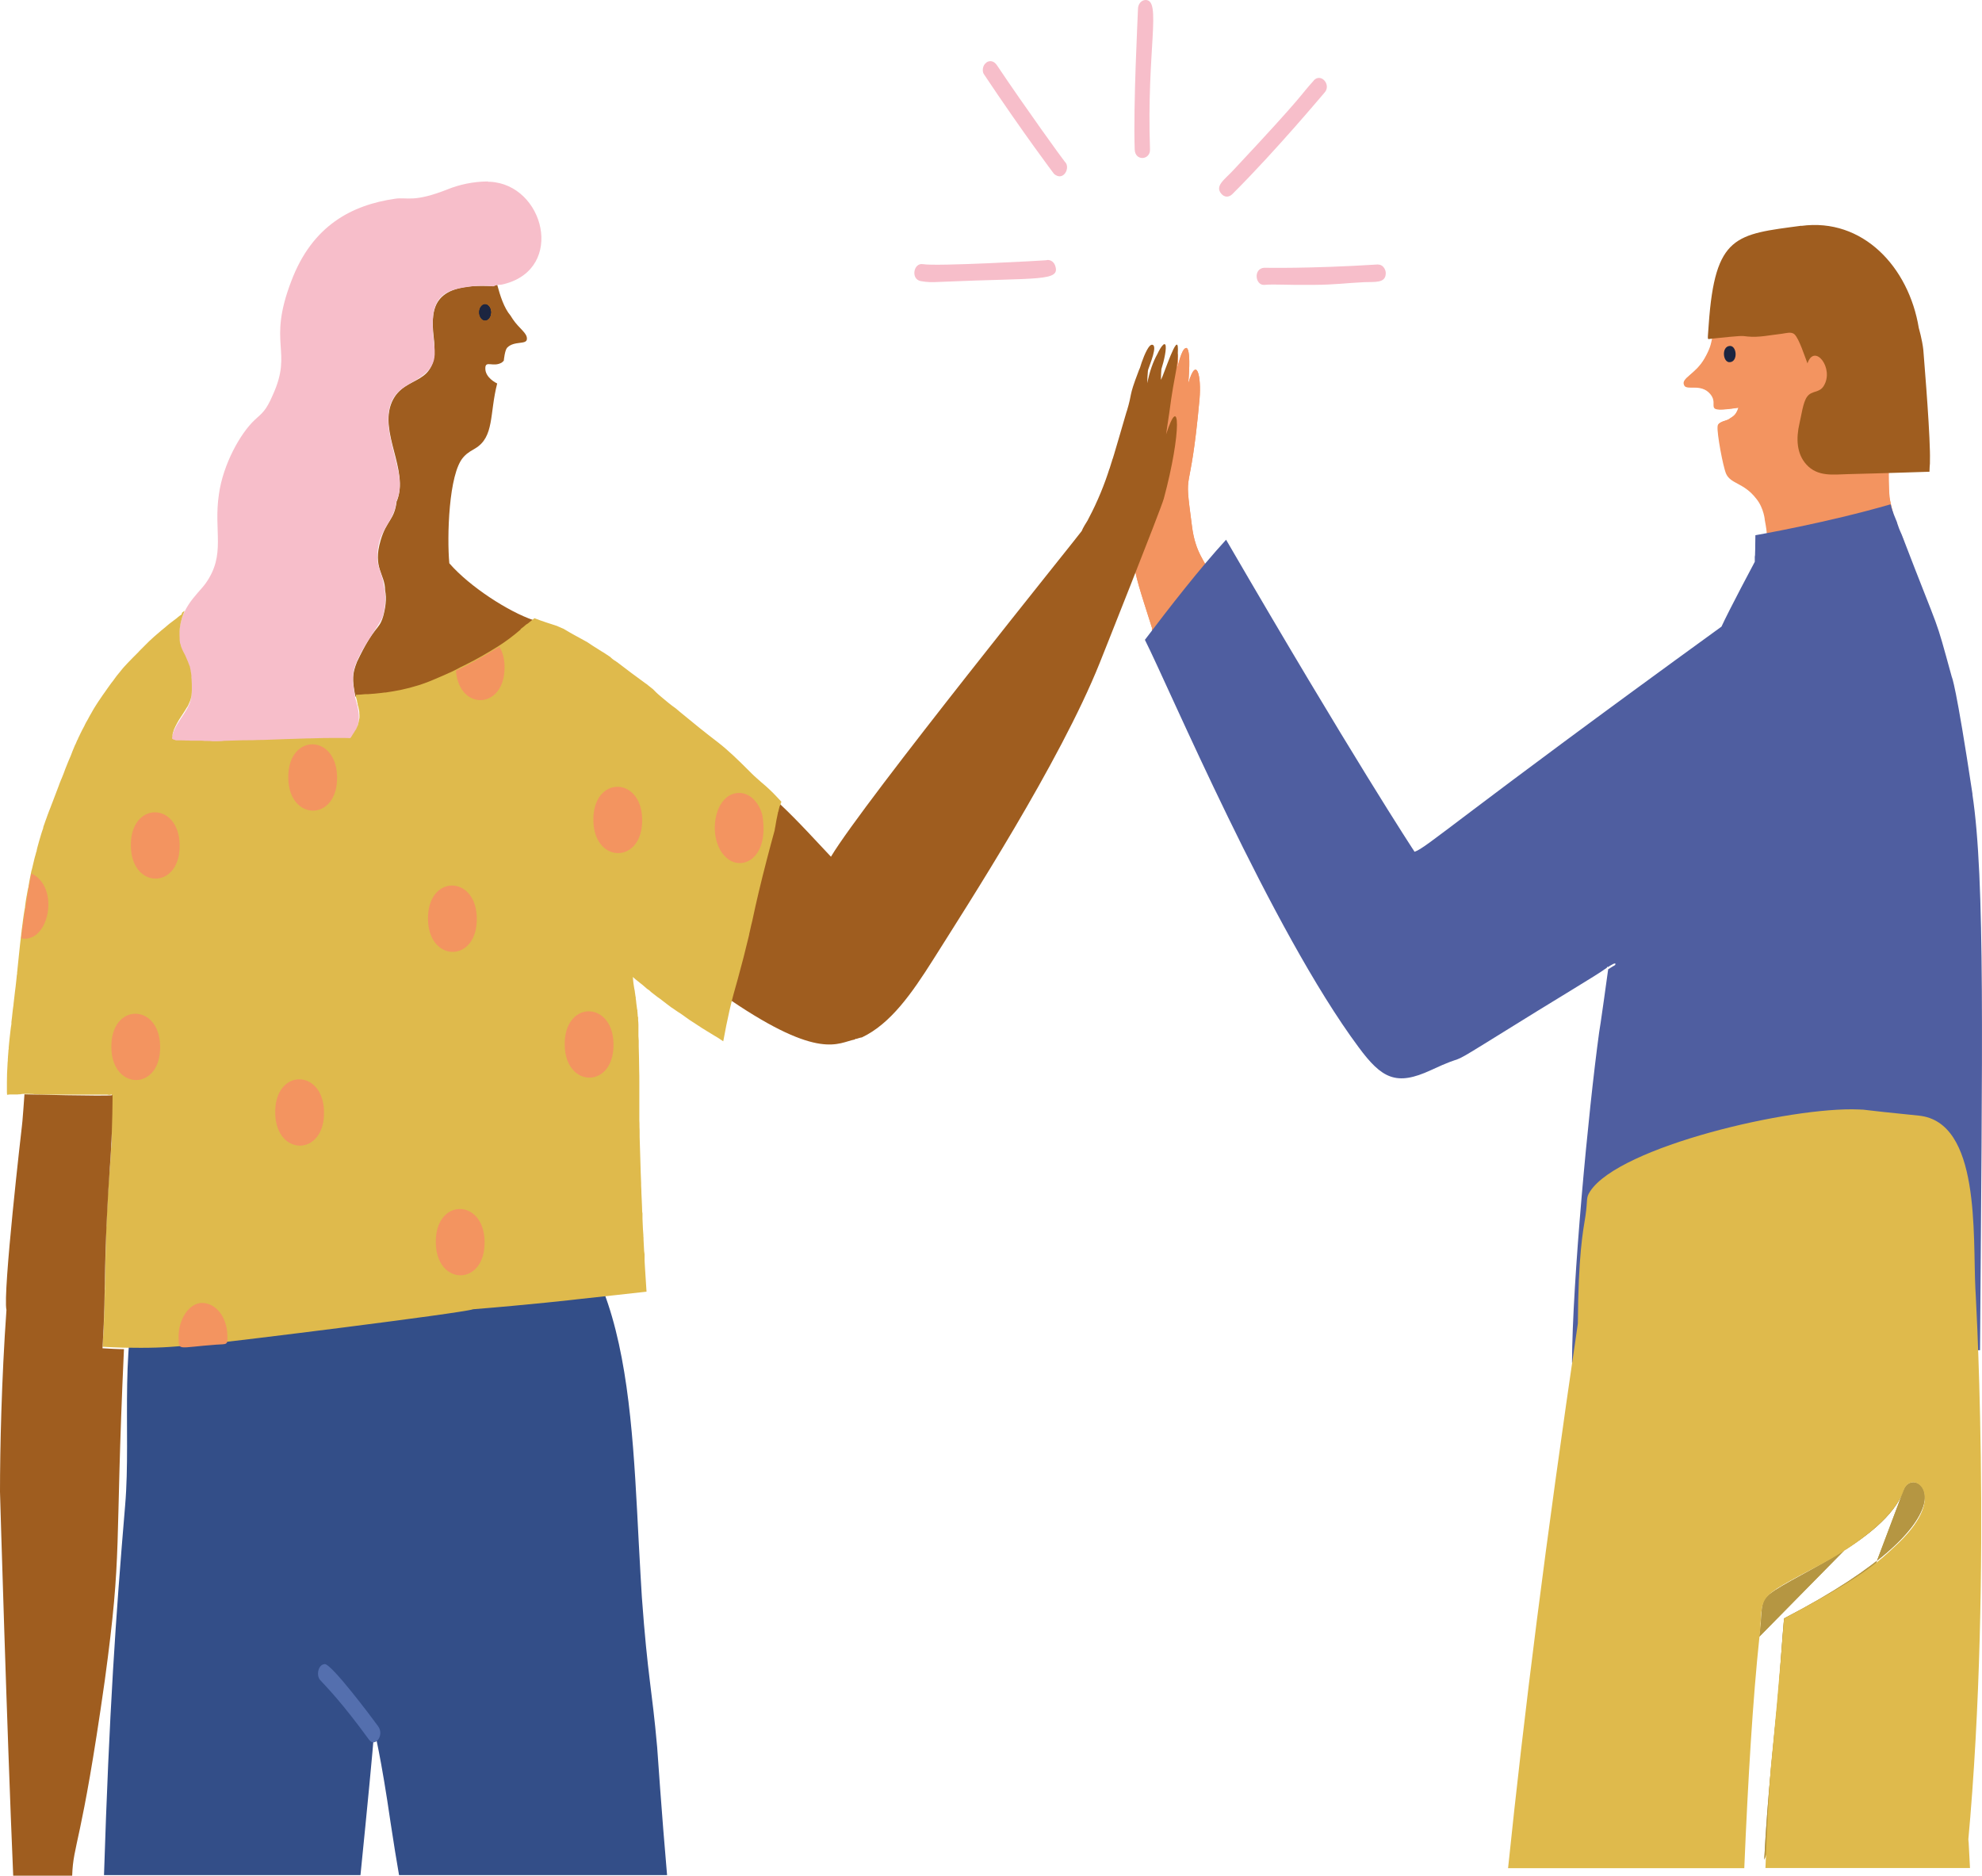
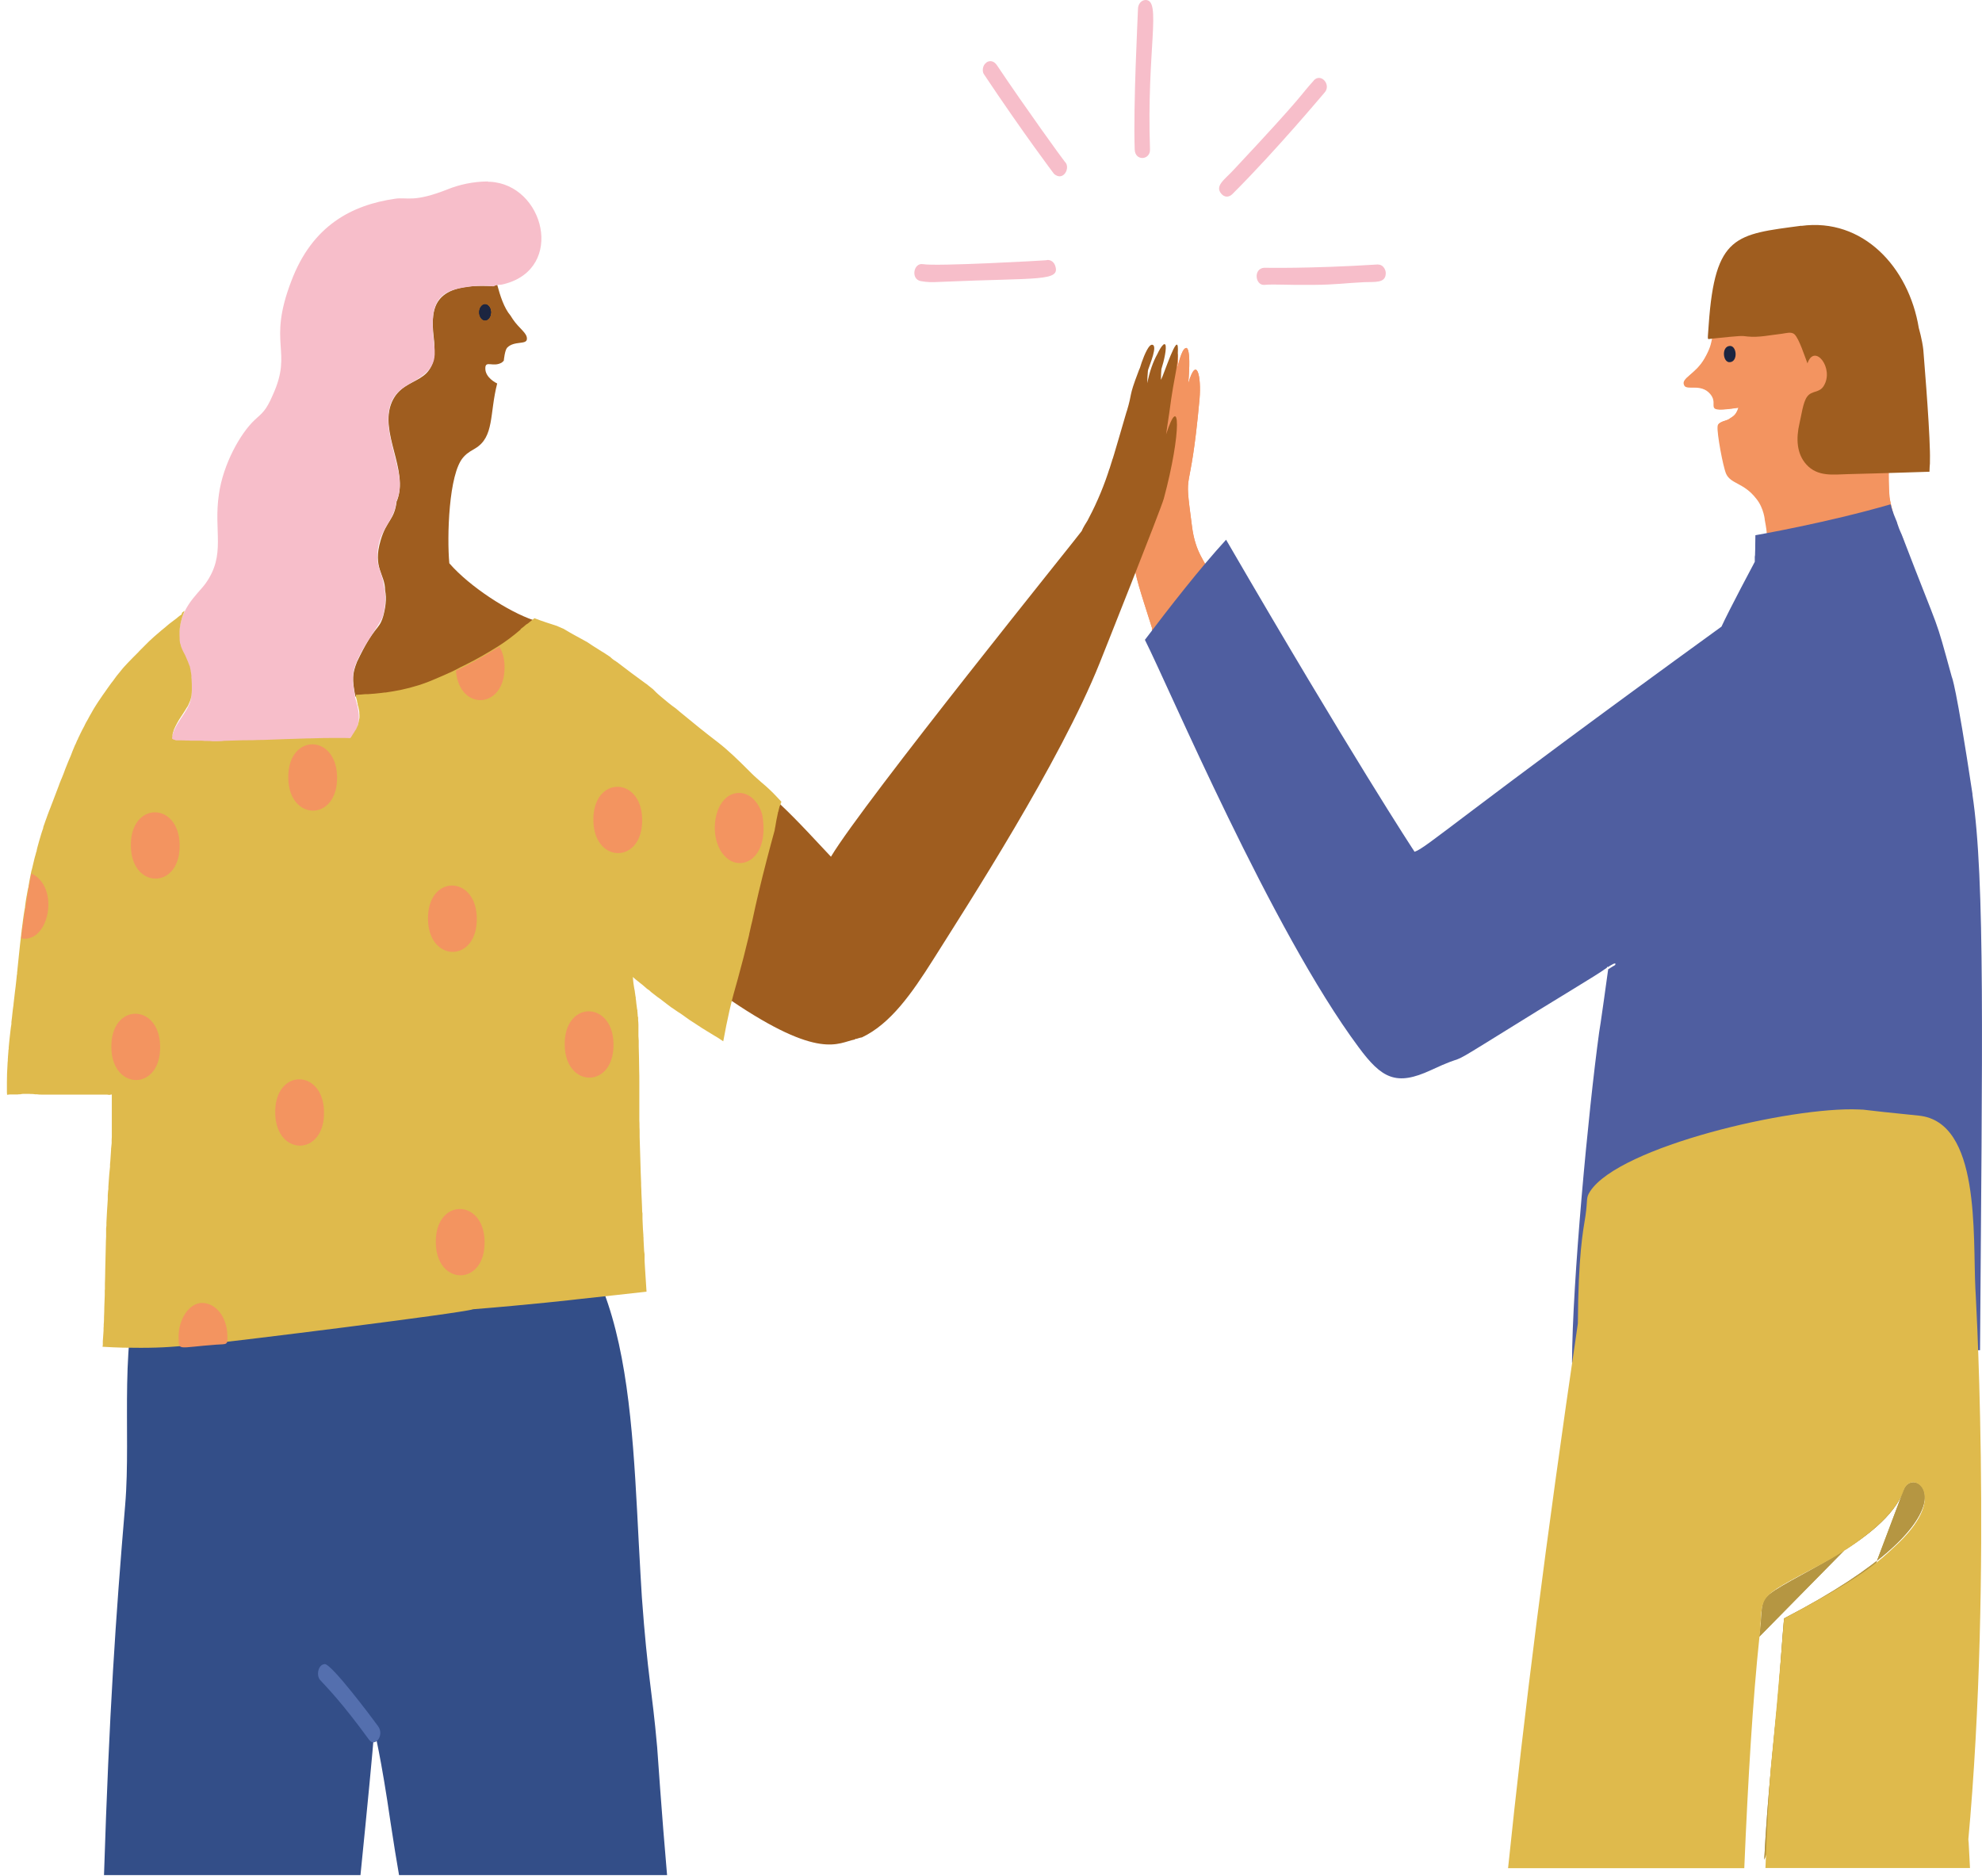
<svg xmlns="http://www.w3.org/2000/svg" id="Calque_2" viewBox="0 0 132.07 124.97">
  <defs>
    <style>.cls-1{fill:#f7beca;}.cls-1,.cls-2,.cls-3,.cls-4,.cls-5,.cls-6,.cls-7,.cls-8,.cls-9{stroke-width:0px;}.cls-2{fill:#4f5ea0;}.cls-3{fill:#546fae;}.cls-4{fill:#1c2540;}.cls-5{fill:#dfba4c;}.cls-6{fill:#b59642;}.cls-7{fill:#9f5d1f;}.cls-8{fill:#334e88;}.cls-9{fill:#f39460;}</style>
  </defs>
  <g id="Calque_1-2">
    <path class="cls-8" d="m6.93,124.93h17.09c.46-4.55.81-8.19.92-9.64,0,0,.45,1.74,1.09,6.17.21,1.38.39,2.5.56,3.47h17.86c-.36-4.09-.65-8.41-.66-8.52-.35-3.95-.63-4.65-1.02-10-.05-.75-.09-1.51-.09-1.51-.66-11.25-.44-23.35-9.98-26.51-2.93-.97-6.24-.6-9.38-.6-4.17,0-11.37,1.13-13.64,6.67-1.85,4.5-.92,10.89-1.34,15.82-.64,7.6-1.06,13.75-1.41,24.66Z" />
    <path class="cls-1" d="m75.83.57c-.02.7-.32,6.37-.22,9.39.03.8,1.04.71,1.02,0-.23-6.66.79-9.96-.29-9.96-.28,0-.5.26-.51.57" />
    <path class="cls-1" d="m87.54,5.37c-.97,1.06-.45.73-5.34,5.95-.6.65-1.29,1.07-.8,1.61.18.2.47.25.72,0,2.94-2.93,6.08-6.7,6.14-6.76.47-.51-.23-1.34-.72-.81" />
    <path class="cls-1" d="m91.83,17.62c-4.62.29-7.59.22-7.59.22-.74.05-.6,1.18,0,1.14.76-.06,1.34.02,3.28,0,1.51-.01,2.12-.12,3.38-.18.71-.03,1.44.09,1.44-.6,0-.29-.23-.59-.51-.57" />
    <path class="cls-1" d="m65.74,4.16c-.29.19-.3.61-.18.78,2.6,3.9,4.67,6.64,4.67,6.64.63.56,1.14-.43.72-.81-.06-.05-2.63-3.6-4.51-6.41-.21-.32-.48-.34-.7-.21m2.15,2.38c.09.13.11.16,0,0" />
    <path class="cls-1" d="m69.71,17.34c-.17.02-7.29.42-8.21.26-.63-.11-.83,1.01-.14,1.13.46.08.72.08,1.31.05,6.58-.29,8.04,0,7.63-1.11-.1-.26-.36-.4-.6-.33" />
    <path class="cls-7" d="m113.63,34.04c0-.07,0-.08,0,0" />
    <path class="cls-7" d="m113.63,34.04c0-.07,0-.08,0,0" />
    <path class="cls-9" d="m78.46,24.42c.05-.32.09-1-.15-1.06h-.02c-.52.31-1.56,4.86-1.69,5.61,0,0-.15-2-.15-2-.03-.07-.05-.08-.08-.1-.5-.03-.66,3.45-.64,4.14h0c-.31,7.22-.57,5.74,1.05,10.88l-.03.03c2.22,5.58,12.77,27.26,15.37,28.65.61.74,1.67.35,2.42-.09,8.73-4.7,26.05-19,25.53-24.22-.47-4.6-2.12-4.68-2.12-4.68-.11-.25-1.78-.48-2.57-.33-1.3,1.64-3.24,2.85-3.79,3.26-3.15,2.29-5.4,5.5-7.93,5.53-7.93,6.59-8.85,8.21-9.56,8.98-.04-.07-7.77-12.39-9.09-14.18-1.9-2.56-3.7-5.42-4.29-6.6-.05.03-.03.02-.07.05-.33-.92-1-1.4-1.23-3.28-.56-4.25-.14-1.29.51-8.42.13-1.52-.19-2.95-.75-1.05.22-2.61-.16-2.35-.16-2.35-.3.05-.56,1.32-.54,1.24Z" />
    <path class="cls-9" d="m115.01,24c.26.32.66.02.65-.43,0-.27-.18-.52-.39-.52-.36,0-.55.61-.26.95Z" />
    <path class="cls-9" d="m118.25,17.32c-2.02.09-2.17.61-3.01,1.34-.26.24-.79,1.13-.9,1.38-.03.07,0,0-.04.01-.1,0-.02.33-.08.74,0,.07-.03.17.04.19v.03s0,0,0,0c0,.02-.19,1.57-.17,1.55,4.56-.48-.52.06,2.81-.12.05,0,2.57-.3,2.68-.28,0,0,.04.37.05.76.12,3.63-1.41,8.67-1.41,8.67,8.31.07,7.67.08,7.61-.61-.75-8.43-.33-8.01-.79-9.51-1.01-3.31-4.73-4.32-6.77-4.14" />
    <path class="cls-9" d="m116.63,22.44c-.84-.08-2.6.13-2.55.13-.07.31-.1.62-.51,1.33-.61,1.06-1.58,1.3-1.35,1.76.13.39,1.11-.15,1.74.59.67.78-.65,1.29,1.87.92-.18.57-.43.6-.7.8-.58.18-.67.27-.68.45-.05.45.36,2.67.57,3.15.32.69,1.18.58,2.01,1.66.52.63.58,1.5.56,1.38.06.41.33,1.29,0,2.85-.08.37-.11.69-.11.69-.06.11-.14.42-.16.5l.02-.02s-1.36,3.41-1.36,3.41c-.33.24-.58.38-.58.38-2.14,1.24-4.38,4.98-5.1,7.91h0c-1.78,4.72-3.28,18.18-3.6,27.34-.04,1.21-.12.94.4.58,2.4-1.68,9.14-4.09,16.7-4.34.55,0,1.75.25,3.8.39.69.05,1.41.16,1.97.72.19.18.69.88.64.8-1.29-14.99-.52-5.48-1.28-12.16-.83-9.04-.26-17.97-.25-18.85,0-.55.03-.38-.19-.78-.74-1.27-1.32-3.42-1.51-4.91-.09-.71-1.7-6.99-.15-1.76,0-.45.01-.82.04-1.14.03-.39-.45-.84-.69-1.84-.26-1.03-.28-1.28-.28-1.28-.06-.69-.05-1.69-.05-1.62-2.96.09.84.18-7.63.09.02-.04.06-.19.06-.16,1.69-5.45,1.31-9.26,1.31-9.26-.2-.04-2.59.31-2.94.27Zm-1.44,1.69c-.44-.11-.43-1.02.05-1.07.55-.06.54,1.23-.05,1.07" />
    <path class="cls-9" d="m126.31,36.16s0-.02,0,0" />
    <path class="cls-6" d="m117.56,123.91c.21-4.24.72-8.82.86-10.25.14-1.41.35-4.74.46-5.83,13.54-7.02,8.63-10.43,7.97-8.56" />
    <path class="cls-6" d="m126.85,99.28c-1.21,3.51-8.22,6-9.18,7.17-.31.38-.27.9-.34,1.72-.02.19-.1.88-.1.88" />
    <path class="cls-9" d="m78.46,24.42c.05-.32.09-1-.15-1.06h-.02c-.52.31-1.56,4.86-1.69,5.61,0,0-.15-2-.15-2-.03-.07-.05-.08-.08-.1-.5-.03-.66,3.45-.64,4.14h0c-.31,7.22-.57,5.74,1.05,10.88l-.03.03c2.22,5.58,12.77,27.26,15.37,28.65.61.74,1.67.35,2.42-.09,8.73-4.7,26.05-19,25.53-24.22-.47-4.6-2.12-4.68-2.12-4.68-.11-.25-1.78-.48-2.57-.33-1.3,1.64-3.24,2.85-3.79,3.26-3.15,2.29-5.4,5.5-7.93,5.53-7.93,6.59-8.85,8.21-9.56,8.98-.04-.07-7.77-12.39-9.09-14.18-1.9-2.56-3.7-5.42-4.29-6.6-.05.03-.03.02-.07.05-.33-.92-1-1.4-1.23-3.28-.56-4.25-.14-1.29.51-8.42.13-1.52-.19-2.95-.75-1.05.22-2.61-.16-2.35-.16-2.35-.3.05-.56,1.32-.54,1.24Z" />
    <path class="cls-9" d="m115.01,24c.26.32.66.02.65-.43,0-.27-.18-.52-.39-.52-.36,0-.55.61-.26.95Z" />
-     <path class="cls-9" d="m130.22,75.83c-1.29-14.99-.52-5.48-1.28-12.16-.83-9.04-.26-17.97-.25-18.85,0-.55.03-.38-.19-.78-.74-1.27-1.32-3.42-1.51-4.91-.09-.71-1.7-6.99-.15-1.76,0-.45.01-.82.04-1.14.03-.39-.45-.84-.69-1.84-.26-1.03-.28-1.28-.28-1.28-.06-.64-.06-1.56-.05-1.62-.09,0-.18,0-.26,0,.37-.09.26-.26.24-.53-.75-8.43-.33-8.01-.79-9.51-1.01-3.31-4.73-4.32-6.77-4.14-2.02.09-2.17.61-3.01,1.34-.26.24-.79,1.13-.9,1.38-.03.07,0,0-.04.01-.1,0-.02.33-.08.74,0,.07-.03.17.04.19v.03s0,0,0,0c0,.02-.18,1.56-.17,1.55-.07.31-.1.62-.51,1.33-.61,1.06-1.58,1.3-1.35,1.76.13.39,1.11-.15,1.74.59.67.78-.65,1.29,1.87.92-.18.57-.43.6-.7.8-.58.18-.67.27-.68.45-.05.45.36,2.67.57,3.15.32.69,1.18.58,2.01,1.66.52.63.58,1.5.56,1.38.06.41.33,1.29,0,2.85-.08.37-.11.69-.11.69-.06.11-.14.42-.16.5l.02-.02s-1.36,3.41-1.36,3.41c-.33.24-.58.38-.58.38-2.14,1.24-4.38,4.98-5.1,7.91h0c-1.78,4.72-3.28,18.18-3.6,27.34-.04,1.21-.12.94.4.58,2.4-1.68,9.14-4.09,16.7-4.34.55,0,1.75.25,3.8.39.69.05,1.41.16,1.97.72.19.18.69.88.64.8Z" />
+     <path class="cls-9" d="m130.22,75.83c-1.29-14.99-.52-5.48-1.28-12.16-.83-9.04-.26-17.97-.25-18.85,0-.55.03-.38-.19-.78-.74-1.27-1.32-3.42-1.51-4.91-.09-.71-1.7-6.99-.15-1.76,0-.45.01-.82.04-1.14.03-.39-.45-.84-.69-1.84-.26-1.03-.28-1.28-.28-1.28-.06-.64-.06-1.56-.05-1.62-.09,0-.18,0-.26,0,.37-.09.26-.26.24-.53-.75-8.43-.33-8.01-.79-9.51-1.01-3.31-4.73-4.32-6.77-4.14-2.02.09-2.17.61-3.01,1.34-.26.24-.79,1.13-.9,1.38-.03.07,0,0-.04.01-.1,0-.02.33-.08.74,0,.07-.03.17.04.19v.03s0,0,0,0c0,.02-.18,1.56-.17,1.55-.07.31-.1.62-.51,1.33-.61,1.06-1.58,1.3-1.35,1.76.13.39,1.11-.15,1.74.59.67.78-.65,1.29,1.87.92-.18.57-.43.6-.7.8-.58.18-.67.27-.68.45-.05.45.36,2.67.57,3.15.32.69,1.18.58,2.01,1.66.52.63.58,1.5.56,1.38.06.41.33,1.29,0,2.85-.08.37-.11.69-.11.69-.06.11-.14.42-.16.5s-1.36,3.41-1.36,3.41c-.33.24-.58.38-.58.38-2.14,1.24-4.38,4.98-5.1,7.91h0c-1.78,4.72-3.28,18.18-3.6,27.34-.04,1.21-.12.94.4.58,2.4-1.68,9.14-4.09,16.7-4.34.55,0,1.75.25,3.8.39.69.05,1.41.16,1.97.72.19.18.69.88.64.8Z" />
    <path class="cls-9" d="m115.2,24.13c-.44-.11-.43-1.02.05-1.07.55-.06.54,1.23-.05,1.07Z" />
    <path class="cls-9" d="m126.31,36.16s0-.02,0,0" />
    <path class="cls-6" d="m117.56,123.91c.21-4.24.72-8.82.86-10.25.14-1.41.35-4.74.46-5.83,13.54-7.02,8.63-10.43,7.97-8.56" />
    <path class="cls-6" d="m126.85,99.28c-1.21,3.51-8.22,6-9.18,7.17-.31.38-.27.9-.34,1.72-.02.19-.1.88-.1.88" />
    <path class="cls-9" d="m125.63,34.14s-.03.1-.02.06c.02.4-.06.2.29,1.13,0,0,.38,1.27.38,1.27,0,0,0,.02,0,.02.05,0,.38,1.41.52,1.3.05-.05.02-.14-.21-.86-.29-.96-.05-.09.2.32.04.07.11.01.09-.05-.02-.06-1.21-3.21-1.25-3.18m.65,2.48s0,0,0,0" />
    <path class="cls-9" d="m125.59,33.78c-.05.04.02.22,0,.15.11.34.02.16.11.55.32,1.44.99,3.28.97,3.2.14.45.06-.61.35.92.01.07.18.19,0-.54-.61-2.36-.37-1.04-.13-1.06.13-.01,0-.3-.35-1.11-.51-1.17-.6-1.94-.73-1.83-.07.05.11.62.03.36-.11-.43-.18-.7-.26-.64m.8,2.04c.05.12.24.55.36.85-.29-.49-.28-.54-.36-.85m.28.71s0,0,0,0c0,0,0,0,0,0Z" />
    <path class="cls-4" d="m115.28,24.13c.55-.05.45-1.13-.03-1.08-.56.05-.45,1.14.03,1.08Z" />
    <path class="cls-2" d="m131.44,52.93c-1.12-7.43-1.38-7.82-1.38-7.82-1.22-4.42-.61-2.38-3.34-9.49,0,0,0,0,0,0-.02-.05-.06-.14-.08-.18h0c-.05-.11-.12-.27-.23-.61,0,0,.01,0,.01,0-.36-.84-.42-1.16-.44-1.23-4.27,1.24-9.01,2.06-9.01,2.06-.02.69,0,.72-.02,1.18,0,0,0,0,0,0,0,.03,0,.21-.02.24,0,.12,0,.23,0,.35-.04.07-1.71,3.21-2.22,4.32-17.6,12.76-19.66,14.75-20.45,15-.05-.07-4.18-6.36-12.56-20.79-1.75,1.91-3.76,4.49-5.41,6.67,1.57,3.09,8.44,19.34,14.24,27.14,1.55,2.1,2.51,2.6,4.82,1.53,2.49-1.16,1.02-.18,3.57-1.76,5.65-3.52,7.27-4.43,8.15-5.06.02-.08.06-.08.08-.05.11-.07.61-.41.47-.13,0,0-.28.16-.46.28,0,.04-.58,4.18-.6,4.19-.72,5.25-1.79,16.64-1.81,22.02,0,0,21.65-.81,27.19-.83.14-20.23.35-31.37-.51-37.04Z" />
    <path class="cls-7" d="m120.03,15.04c-4.35.58-5.75.6-6.17,6.58h0c-.07,1.12-.13.98.16.95h.07s0-.01,0-.01c2.05-.21,1.94-.19,2.36-.14.75.08,1.52-.1,2.26-.18.29-.03.65-.17.87.04.3.28.68,1.47.86,1.93.47-1.38,1.81.34,1.08,1.51-.3.48-.8.28-1.11.72-.27.37-.38,1.27-.5,1.76-.24,1.02-.19,2.04.46,2.75.76.84,1.83.66,2.74.64,1.29-.03,2.58-.07,3.87-.11.53-.02,1.06-.03,1.59-.05,0-.19.02-.43.03-.55.01-.33,0-.81,0-.8-.05-2.19-.44-6.69-.44-6.77-.07-.66-.3-1.45-.3-1.45-.67-4.08-3.74-7.36-7.83-6.81" />
    <path class="cls-7" d="m29.94,37.53c-.16-1.73-.05-5.96.93-7.06.13-.14.22-.27.79-.59,1.29-.77.95-2.31,1.47-4.33-.05-.02-.81-.39-.79-1.02,0-.54.52-.04,1.09-.37,0,0,0,0,0,0h0s0,0,0,0c0,0,0,0,0,0,.07-.05.08-.07.14-.13.01-.09.07-.68.22-.86.47-.49,1.3-.18,1.32-.58.03-.41-.51-.68-.95-1.34,0,0,0,0,0,0,0,0,0,0,0,0-.04-.06-.11-.17-.14-.22,0,0,0,0,0,0,0,0,0,0,0,0-.44-.52-.69-1.32-.89-2.06,0,0,0,0-.01,0-.08.03-.16.06-.24.1-3.95-.24-4.22,1.35-3.98,3.4.43,3.47-1.92,2.34-2.79,4.32,0,0,0,0,0,0-.87,2.02,1.15,4.53.34,6.58-.01.02-.01.01-.02.02h0s0,.01,0,.01c-.15,1.27-.67,1.24-1.07,2.61-.54,1.84.3,2.22.3,3.32.12.56.02,1.19-.13,1.74-.3.99-.55.52-1.74,3.02-.32.81-.33,1.17-.11,2.32.75-.04,1.72-.08,2.91-.31,0,0,0,0,0,0,1.72-.34,3.97-1.41,5.44-2.24,0,0,0,0,0,0,.18-.1.39-.22.49-.28,0,0,0,0,0,0,0,0,.14-.08.14-.08,0,0,0,0,0,0,.54-.33,1.16-.71,1.98-1.41,0,0,0,0,0,0h.01s0-.01,0-.01c0,0,0,0,0,0,.01-.04,0-.02.03-.06.06-.05.46-.37.52-.43,0,0,0,0,0,0,0,0,0,0,.01-.01,0,0,0,0,0,0h0c.05-.04.21-.16.34-.26-1.66-.56-4.24-2.22-5.6-3.78Z" />
    <path class="cls-7" d="m75.95,24.5s0,.02,0,0h0Z" />
    <path class="cls-7" d="m77.7,28.97s.2-1.41.21-1.43c.38-2.92.57-2.8.58-4.28,0-1.23-.94,1.72-1.13,2.05v-.04c0-.22.01-.45.03-.68.18-.56.37-1.42.26-1.63-.04-.05-.1-.03-.15.02-.13.12-.28.39-.38.61-.28.5-.52,1.16-.67,1.94,0-.2.01-.5.04-.82,0-.03.02-.06.02-.09.1-.32.67-1.65.25-1.65-.05,0-.1.03-.14.07-.25.25-.55,1.08-.66,1.47-.05.11-.09.2-.11.27-.67,1.75-.37,1.31-.77,2.63v-.02c-.1.33-1.03,3.56-.94,3.17-.03.09-.05.18-.08.27v-.02s-.01.06-.13.43v-.02c-.3.96-.78,2.18-1.39,3.32,0,0,0,0,0,0-.06.11-.07.14-.07.14,0,0,0,0,0,0-.05.07-.34.54-.39.7-.14.23-14.5,18.01-16.71,21.7-.99-1.04-2.1-2.29-3.47-3.58-.06.17-.23.89-.27,1.15h0s-.07.41-.08.46h0s-2.88,11.52-2.88,11.52c5.97,4.05,7.18,2.84,8.28,2.63.02-.02.04-.03.07-.05.01,0,.02,0,.04.01.05-.02.3-.1.37-.1,1.92-.91,3.33-2.94,4.73-5.15,2.33-3.7,8.46-13.17,11.11-19.78.03-.07,4.08-10.24,4.28-10.97,1.2-4.46,1.09-7.22.14-4.24Zm-.09-5.92s0,0,0,0c0,0,0,0,0,0Z" />
    <path class="cls-4" d="m31.93,20.81c0,.29.18.54.39.54s.39-.25.39-.54-.18-.54-.39-.54-.39.25-.39.54" />
    <path class="cls-4" d="m31.95,20.81c0,.28.17.52.38.52s.38-.24.38-.52-.17-.52-.38-.52-.38.24-.38.52" />
    <path class="cls-4" d="m31.93,20.81c0,.29.18.53.39.53s.39-.24.39-.53-.18-.53-.39-.53-.39.24-.39.53" />
    <path class="cls-4" d="m31.95,20.81c0,.28.17.52.38.52s.38-.24.38-.52-.17-.52-.38-.52-.38.24-.38.52" />
    <path class="cls-1" d="m32.53,12.09c-1.03,0-1.96.23-2.64.5-2.33.93-2.74.53-3.56.65-2.89.42-5.52,1.78-6.92,5.49-1.62,4.23.13,4.59-1.23,7.58-.47,1.1-.73,1.22-1.21,1.67-.96.9-2.1,2.95-2.38,4.93-.38,2.5.49,4.02-.89,5.96-.55.77-1.93,1.76-1.75,3.87.05.62.36.89.64,1.71.09.26.14.76.13.69,0,0,.08.82.03,1.26-.12,1.05-1.25,1.82-1.32,2.93.9.42,10.77-.15,11.87-.02.96-1.02.55-2.15.36-2.85v-.05c-.13-.77-.16-.97-.13-1.45.1-1.27,1.69-3.15,1.97-3.86.27-.86.16-1.69.16-1.61-.14-.99-.21-1.04-.36-1.52-.13-.41-.14-.59-.14-.59-.14-2.08,1.12-2.49,1.25-3.98l.02-.03c.52-1.24-.03-2.34-.42-4.22-.58-2.82.82-3.29,1.68-3.81,1.97-1.18,1.05-2.07,1.15-4.04.1-1.85,1.22-2.03,2.56-2.22.75-.09,1.51,0,1.46,0,.43-.18.3-.04.75-.16,4.07-1.05,2.65-6.64-.97-6.81-.04,0-.08,0-.12,0" />
    <path class="cls-3" d="m21.62,110.88c-.42.02-.56.75-.29,1.05.49.54,1.43,1.47,3.26,3.98.4.54,1.04-.29.61-.89-.36-.5-3.09-4.15-3.56-4.15,0,0,0,0-.01,0" />
    <polygon class="cls-5" points="35.81 42.57 35.84 42.64 35.85 42.59 35.87 42.53 35.82 42.52 35.77 42.5 35.81 42.57" />
    <path class="cls-5" d="m8.48,63.86v.1s-.01.14-.01.14v.09s0,.03,0,.03v.06s0,.05,0,.05c-.01.27-.03.54-.04.81-.01.29-.03.58-.03.87v.04s.02-.5.02-.5v-.22s.01-.07.01-.07l.02-.4c.01-.26.02-.52.04-.78l.02-.37v.15Z" />
    <path class="cls-5" d="m12.11,40.93l-.03.02c-.08.06-.17.12-.25.19l-.03.03-.08.06c-.1.07-.19.15-.29.22l-.08.06c-.05.04-.11.08-.16.13l-.05.04-.08.07-.07.06-.16.13s-.06.05-.1.08l-.02.02-.07.06-.21.18s-.05.04-.07.06l-.02.02-.05.04c-.12.11-.24.22-.36.33l-.11.11-.11.11-.08.08-.05.05-.19.19s-.07.07-.11.11l-.06.07-.17.17-.09.09-.09.09c-.12.13-.24.25-.36.37-.08.08-.16.17-.24.26l-.08.09s-.06.07-.09.11l-.04.05-.12.15-.06.07-.03.04-.02.02-.07.09-.03.04-.11.15-.05.07-.09.12-.05.06c-.06.08-.12.16-.18.25-.03.05-.07.09-.1.14l-.14.2-.07.1s-.05.07-.08.11l-.21.31-.02.03s-.05.07-.07.1l-.09.14-.09.14-.13.21-.03.05-.09.16-.16.28-.06.11-.03.06-.08.14-.08.14-.08.16-.02.05-.04.07-.04.08-.04.07-.04.08-.1.2-.08.17c-.03.05-.05.11-.08.16v.03s-.03.04-.04.06l-.05.11-.07.17-.02.03-.02.04-.05.12-.12.29-.11.29s-.04.1-.06.14l-.03.07-.04.09-.11.27c-.05.12-.09.23-.14.35l-.05.14-.06.16-.12.3-.05.11-.03.08c-.04.1-.08.19-.11.29-.14.38-.29.75-.43,1.13-.04.11-.09.22-.13.34l-.08.2c-.04.11-.08.22-.12.32l-.07.2-.03.08-.03.08c-.04.13-.09.25-.13.37,0,.02-.02.05-.02.07v.04s-.08.23-.08.23l-.06.19c-.09.3-.18.6-.26.91l-.02.09-.02.09v.04s-.02.03-.02.03c-.02.06-.03.11-.04.15l-.02.08-.02.06-.05.19c-.05.2-.09.4-.14.59l-.02.08-.02.07-.02.07c-.02.1-.04.2-.06.3l-.02.1c-.01.05-.02.1-.03.15l-.03.17-.03.17-.02.11v.05s-.03.1-.03.1c-.02.09-.03.17-.05.26l-.02.11c0,.05-.02.11-.03.16l-.06.37-.02.15-.02.15v.05s-.04.21-.04.21l-.04.25-.04.27-.04.31-.04.31c-.01.07-.02.14-.03.21v.06c-.02.08-.03.15-.03.23-.05.39-.09.77-.13,1.16l-.02.19c-.01.13-.03.26-.04.39-.02.19-.04.39-.06.58v.04s-.02.13-.02.13v.1s-.02.1-.02.1l-.02.21-.06.55-.04.31c-.03.29-.07.57-.1.86v.04c-.03.18-.05.36-.07.54l-.03.28-.04.33v.13c-.03.14-.04.28-.06.42-.02.21-.05.41-.07.62-.02.17-.03.34-.05.52v.1c-.02.05-.02.1-.02.16l-.03.37s0,.09-.01.14v.11c-.01.09-.02.18-.02.27-.01.19-.02.39-.03.58,0,.2-.01.39-.01.59,0,.08,0,.17,0,.25v.04s0,.06,0,.09v.04s0,.08,0,.12v.04c0,.07,0,.15.01.22,0,0,0,.03,0,.03h.03s.15-.02.15-.02c.05,0,.1,0,.15,0,.05,0,.09,0,.14,0,.06,0,.11,0,.17,0,.05,0,.1,0,.15-.01h.08c.07-.02.14-.02.21-.03.1,0,.2,0,.3,0,.07,0,.14,0,.21.01h.1c.06,0,.12.01.18.02h.12c.11.02.23.02.34.02h.13s.13,0,.13,0c.11,0,.21,0,.32,0h.13c.06,0,.12,0,.18,0,.08,0,.16,0,.24,0h.14c.08,0,.16,0,.24,0,.05,0,.11,0,.16,0h.04s.07,0,.07,0h.03s.17,0,.17,0c.02,0,.05,0,.07,0h.31c.12,0,.24,0,.36,0,.07,0,.13,0,.2,0h.1s.04,0,.04,0c.04,0,.08,0,.12,0,.05,0,.09,0,.14,0,.1,0,.2,0,.3,0,.06,0,.11,0,.17,0,.04,0,.09,0,.13,0h.07s.06,0,.1,0c.05,0,.09,0,.14,0,.08,0,.16,0,.24.02h.02c.06-.01.11-.02.16-.03,0,0,0,.02,0,.03v.04c0,.07,0,.14,0,.2v.2s0,.25,0,.25c0,.12,0,.25,0,.37,0,.21,0,.41,0,.62v.19s0,.19,0,.19c0,.07,0,.14,0,.21v.14s0,.13,0,.13v.07s0,.1,0,.1v.09s-.01.19-.01.19v.23s-.04.38-.04.38v.03s0,.04,0,.04c-.02.25-.03.5-.05.75l-.02.21v.16c-.02.16-.03.33-.05.49l-.03.41-.03.43v.15s-.02.14-.02.14l-.02.28v.28s-.05.77-.05.77l-.04.77v.2s-.02.19-.02.19v.04s0,.04,0,.04v.14s0,.14,0,.14v.17c-.01.21-.02.4-.02.59l-.04,1.7c0,.28-.01.56-.02.84v.38s-.01.1-.01.1v.31s-.03.78-.03.78c0,.23-.01.46-.02.69v.12c0,.12-.01.24-.02.36v.11s-.01.12-.01.12v.17c-.02.24-.03.48-.05.72v.24s-.02.12-.02.12c.51.03.96.05,1.37.06.4,0,.79.01,1.19.01.74,0,1.35-.02,1.94-.06.59-.04,1.18-.09,1.76-.15.46-.04.92-.08,1.37-.12.71-.05,16.31-1.97,17.07-2.24,3.66-.29,6.95-.66,6.9-.66,1.81-.19,3.63-.4,4.65-.51-.09-1.31-.13-2.07-.13-2.07,0-.06,0-.12,0-.19v-.23s-.03-.22-.03-.22l-.02-.38-.02-.38v-.12s-.01-.1-.01-.1v-.08s-.03-.41-.03-.41c-.01-.23-.02-.46-.03-.69v-.34s-.02-.12-.02-.12c0-.11-.01-.22-.01-.33l-.02-.46-.02-.43c0-.18-.01-.35-.02-.52v-.17c-.02-.48-.04-.97-.05-1.45l-.05-1.63v-.04s0-.17,0-.17c0-.15,0-.31-.01-.46,0-.15,0-.3-.01-.44,0-.03,0-.06,0-.09v-.29c0-.1,0-.2,0-.29v-.38s0-.15,0-.15c0-.2,0-.39,0-.59,0-.26,0-.52,0-.78,0-.26,0-.52-.01-.77,0-.52-.02-1.04-.03-1.56v-.39s-.02-.3-.02-.3v-.17s0-.17,0-.17c0-.06,0-.12,0-.18v-.09s0-.09,0-.09v-.06c0-.1-.01-.21-.02-.31v-.19s-.02-.04-.02-.04v-.04s-.01-.06-.01-.06v-.06s-.01-.06-.01-.06v-.06s-.01-.06-.01-.06v-.09s-.02-.07-.02-.07c-.02-.13-.03-.25-.05-.38-.01-.11-.02-.23-.04-.34v-.08s-.02-.07-.02-.07c0-.05-.01-.09-.02-.14v-.03s-.02-.08-.02-.12v-.03c-.01-.07-.03-.13-.04-.2-.02-.11-.03-.21-.05-.32-.02-.14-.03-.29-.04-.44l.03.03.03.03.14.12.14.11.11.09.18.14.15.13.15.13s.06.05.09.07h.02s.19.17.19.17c.13.1.26.2.4.31l.1.07.07.05c.19.14.38.29.56.43.07.05.14.1.2.15l.08.05c.08.05.15.11.23.16l.06.04c.06.04.11.08.17.11l.12.08c.06.04.11.08.17.12l.11.08c.09.06.19.13.28.2.06.04.11.07.17.11l.11.07c.18.12.37.24.55.36l.08.05.07.04.14.09c.07.04.13.08.2.12l.08.05.18.11.1.06c.09.06.19.11.28.17l.03.02.07.05c.06.04.12.07.18.12l.02-.1.02-.1c.09-.5.22-1.16.37-1.82l.04-.17c.14-.62.31-1.22.5-1.89l.02-.07c.27-.98.52-1.95.74-2.88l.02-.09v-.03s.03-.12.03-.12l.1-.45c.02-.09.04-.18.07-.28.26-1.24.57-2.55.98-4.13.18-.72.38-1.41.52-1.94v-.03s.01-.03.01-.03v-.03c.03-.11.04-.21.06-.32.03-.2.07-.39.11-.57,0-.04.02-.09.03-.13v-.05s.03-.07.03-.07c.01-.05.02-.09.03-.13l.02-.08s.01-.05.02-.07v-.03s.04-.09.04-.09l.02-.04s.02-.07.03-.1c.01-.03.03-.07.04-.1,0,0,0-.03,0-.03-.27-.29-.53-.57-.82-.84-.16-.15-.33-.3-.5-.44-.21-.19-.44-.38-.65-.59l-.19-.19c-.67-.67-1.36-1.35-2.1-1.92-.76-.58-1.56-1.22-2.45-1.96-.11-.09-.21-.18-.32-.27-.17-.12-.33-.24-.49-.37-.16-.13-.31-.26-.47-.39-.07-.06-.14-.12-.21-.18-.04-.03-.07-.07-.11-.1l-.13-.13-.05-.05-.06-.06c-.16-.13-.3-.24-.44-.35l-.06-.04c-.63-.46-1.27-.93-1.9-1.42-.03-.01-.05-.03-.07-.05-.13-.07-.26-.17-.38-.29l-.06-.04-.18-.12c-.11-.08-.23-.15-.35-.22-.07-.05-.15-.09-.22-.14-.24-.15-.48-.3-.71-.46l-.27-.15c-.38-.21-.78-.42-1.16-.65l-.1-.06-.07-.04-.05-.02-.05-.02c-.12-.05-.23-.1-.34-.15l-.31-.1-.31-.1c-.34-.11-.61-.21-.87-.31-.11.09-.23.18-.34.27l-.03.03-.08.06-.05.03-.05.03c-.12.11-.24.21-.37.3v.03s-.03.03-.03.03c-.49.42-1,.8-1.51,1.12-.71.44-1.4.84-2.05,1.16-.09.04-.18.09-.26.13l-.04.02-.03.02h-.02c-.22.12-.44.24-.66.34l-.56.25-.56.24c-.7.31-1.47.55-2.28.72-.33.07-.67.12-.99.17h-.03s-.03,0-.03,0l-.23.03c-.3.04-.61.06-.89.08h-.17c-.18.02-.35.03-.53.04h-.11s0,0,0,0v.05s0,.03,0,.03v.06c.03.09.06.19.08.28,0,.01,0,.03,0,.04l.04.15s0,.02,0,.03v.03c.02.06.04.11.05.16.01.06.03.12.04.19,0,.04.02.08.02.13v.07s.01.08.01.14v.06s0,.03,0,.06v.04s-.01.05-.01.05v.03s-.01.03-.01.03c-.02.11-.04.23-.07.34-.01.04-.02.08-.04.11-.02.05-.04.1-.07.15v.03s-.07.1-.1.15l-.09.15-.03.04-.08.13-.06.1-.04.04v.02s-.01,0-.02,0h0c-.09,0-.21-.01-.37-.01h-.19c-.14,0-.28,0-.41,0-.48,0-1,0-1.77.03h-.07s-.04,0-.04,0c-.98.03-1.96.06-2.94.1h-.03s-.03,0-.03,0c-.23,0-.47.01-.7.02h-.12s-.15,0-.15,0c-.21,0-.41,0-.62.01-.35.01-.66.02-.96.03-.06,0-.12.02-.18.02-.11,0-.22.01-.33.01h-.08c-.13,0-.25,0-.38-.02-.03,0-.07,0-.1,0-.16,0-.3,0-.43-.02h-.14c-.09,0-.19,0-.29,0-.06,0-.12,0-.17,0h-.13s-.13-.01-.13-.01h-.03s-.03,0-.03,0h-.1c-.12-.01-.24-.01-.37-.01h-.12s-.07,0-.07,0h-.13s-.02-.01-.02-.01l-.11-.04h-.03s-.05-.03-.05-.03l-.06-.03h0s-.04-.02-.06-.03c0-.03.02-.05.04-.05v-.04s.03-.07.03-.07c0-.01,0-.03,0-.04v-.04s.03-.09.05-.13c.06-.17.13-.33.19-.45.03-.06.06-.12.09-.17l.02-.04c.04-.06.08-.13.11-.19.1-.15.18-.29.28-.43l.05-.08s.06-.09.09-.14c.03-.05.06-.1.09-.15l.02-.03.02-.03.02-.03.03-.05c.03-.07.06-.12.08-.18.02-.05.04-.09.06-.14.01-.03.02-.06.03-.09l.02-.06v-.03s.03-.06.03-.1c0-.03.01-.07.02-.1v-.04c.01-.09.02-.18.02-.27v-.03c0-.07,0-.14,0-.21v-.05c0-.11,0-.21-.01-.32,0-.08-.01-.16-.02-.26v-.04s0-.04,0-.04c0-.01,0-.03,0-.03v-.03c-.01-.09-.02-.2-.05-.31v-.04s-.02-.08-.03-.12v-.04s-.02-.04-.02-.04v-.05s-.03-.06-.03-.06c-.03-.08-.06-.17-.09-.24-.04-.1-.08-.19-.12-.28l-.04-.09-.02-.05-.02-.04-.02-.04-.02-.04-.05-.09-.04-.08s-.03-.07-.06-.13c-.02-.04-.03-.08-.05-.12-.02-.05-.03-.09-.05-.14v-.04s-.03-.07-.03-.07c0-.02-.01-.05-.02-.08,0-.06-.02-.12-.02-.18,0-.11-.01-.22-.01-.33,0-.03,0-.05,0-.08,0-.03,0-.06,0-.08,0-.06,0-.12.01-.17v-.04c.01-.08.02-.16.03-.24.02-.1.03-.18.05-.26.02-.08.04-.16.07-.25.02-.08.05-.15.08-.23.03-.07.05-.15.08-.22v-.04s-.1.09-.16.13" />
    <path class="cls-5" d="m11.53,48.12s-.01.04-.02.05c0,.02,0,.04-.01.06,0,.05-.02.11-.03.16,0,0-.02,0-.02.01,0,0,0,0-.01.01,0,0,0,.02-.01.03,0,.01,0,.02-.01.04,0,.03-.01.05-.02.07-.01.05-.02.1-.03.15,0,.04-.01.09-.02.14,0,.03,0,.06-.01.09,0,.02,0,.05-.01.07,0,.06-.01.11-.02.17,0,.04,0,.07-.01.11,0,0,0,0,0,.01,0,.01,0,.03,0,.04,0,.04,0,.08-.01.12,0,.03,0,.07,0,.1,0,.04,0,.08,0,.12,0,0,0,.01,0,.02,0,.03,0,.06,0,.1,0,.06,0,.13,0,.19,0,.04,0,.09,0,.13v.18c0,.1,0,.21.01.31,0,.12,0,.24.01.36,0,.04.02.07.05.07.03,0,.05-.03.05-.07,0-.27-.02-.53-.02-.8,0-.04,0-.08,0-.12,0-.02,0-.04,0-.06,0-.06,0-.13,0-.19,0,0,.01,0,.02,0,.01,0,.02-.02.03-.03.02-.03.02-.08.02-.13,0-.03,0-.06,0-.1,0-.06,0-.13.01-.19,0,0,0,.01,0,.02,0-.02,0-.03,0-.05h0s0-.04,0-.04v-.16s.02-.06.02-.06c0,0,0-.02,0-.03,0-.01,0-.03,0-.04,0-.05.02-.11.03-.16.04-.22.08-.44.11-.65,0-.03,0-.06-.02-.08,0,0-.01,0-.02,0-.01,0-.03,0-.04.02m-.1.33s0,0,0,0c0,0,0,0,0,0" />
    <path class="cls-9" d="m18.34,74.2c.07,2.87,3.33,2.86,3.25-.16-.07-2.87-3.33-2.86-3.25.16" />
    <path class="cls-9" d="m19.21,51.88c.07,2.87,3.33,2.86,3.25-.16-.07-2.87-3.33-2.86-3.25.16" />
    <path class="cls-9" d="m8.72,56.41c.07,2.87,3.33,2.86,3.25-.16-.07-2.87-3.33-2.86-3.25.16" />
    <path class="cls-9" d="m28.52,61.29c.07,2.87,3.33,2.86,3.25-.16-.07-2.87-3.33-2.86-3.25.16" />
    <path class="cls-9" d="m39.54,54.71c.07,2.87,3.33,2.86,3.25-.16-.07-2.87-3.33-2.86-3.25.16" />
    <path class="cls-9" d="m37.63,69.67c.07,2.87,3.33,2.86,3.25-.16-.07-2.87-3.33-2.86-3.25.16" />
    <path class="cls-9" d="m29.04,82.84c.07,2.87,3.33,2.86,3.25-.16-.07-2.87-3.33-2.86-3.25.16" />
    <path class="cls-9" d="m7.42,69.83c.07,2.87,3.33,2.86,3.25-.16-.07-2.87-3.33-2.86-3.25.16" />
    <path class="cls-9" d="m11.9,89.11c.02.92-.1.67,2.51.48.74-.05.76.05.74-.63-.03-1.25-.8-2.15-1.68-2.15s-1.6,1.12-1.57,2.31" />
    <path class="cls-9" d="m49.2,52.83c-1.74.08-2.13,3.34-.68,4.41,1.04.77,2.69-.14,2.3-2.79-.07-.61-.66-1.66-1.62-1.62" />
    <path class="cls-9" d="m2.08,58.25c-.09.42-.49,2.7-.67,4.27,1.87.36,2.61-3.45.68-4.32,0,.01,0,.03,0,.04" />
    <path class="cls-9" d="m33.18,43.14c-1,.63-2.09,1.21-2.8,1.55.22,2.74,3.32,2.58,3.24-.33-.01-.49-.14-.93-.34-1.28-.03.02-.06.05-.1.07" />
-     <path class="cls-7" d="m.88,124.97h3.93c.07-2.16.61-2,2.17-12.99,1.2-8.81.65-8.4,1.28-22.09-.39,0-.89-.03-1.43-.06.28-4.64,0-5.2.56-13.12.11-1.7.11-3.74.11-3.74-.47.08-5.82-.06-5.87-.06,0,.03-.15,2.1-.17,2.12-.01.07-1.29,11.15-1.03,12.25C.1,91.92,0,96.58,0,99.39c0,.06.46,15.84.88,25.58Z" />
    <path class="cls-5" d="m117.24,109.05c.32-2.93-.49-2.39,4.15-4.85,1.57-.84,4.74-2.83,5.46-4.91.51-1.45,3.08.22-.33,3.5-1.53,1.47-2.57,2.34-7.64,5.05,0,0-.26,3.64-.88,9.93-.14,1.7-.26,4-.36,6.69h13.63c-.03-.61-.06-1.24-.1-1.91l-.03.23c1.68-18.16.42-38.16.49-36.89-.18-3.64.35-11.14-3.77-11.56-4.21-.42-3.36-.39-4-.41-4.52-.2-15.94,2.47-17.9,5.45-.3.46-.15.51-.31,1.62-.17,1.06-.48,2.61-.51,7.19-2.18,14.82-3.58,25.99-4.65,36.29h15.74c.25-5.97.57-11.27,1.01-15.41Z" />
  </g>
</svg>